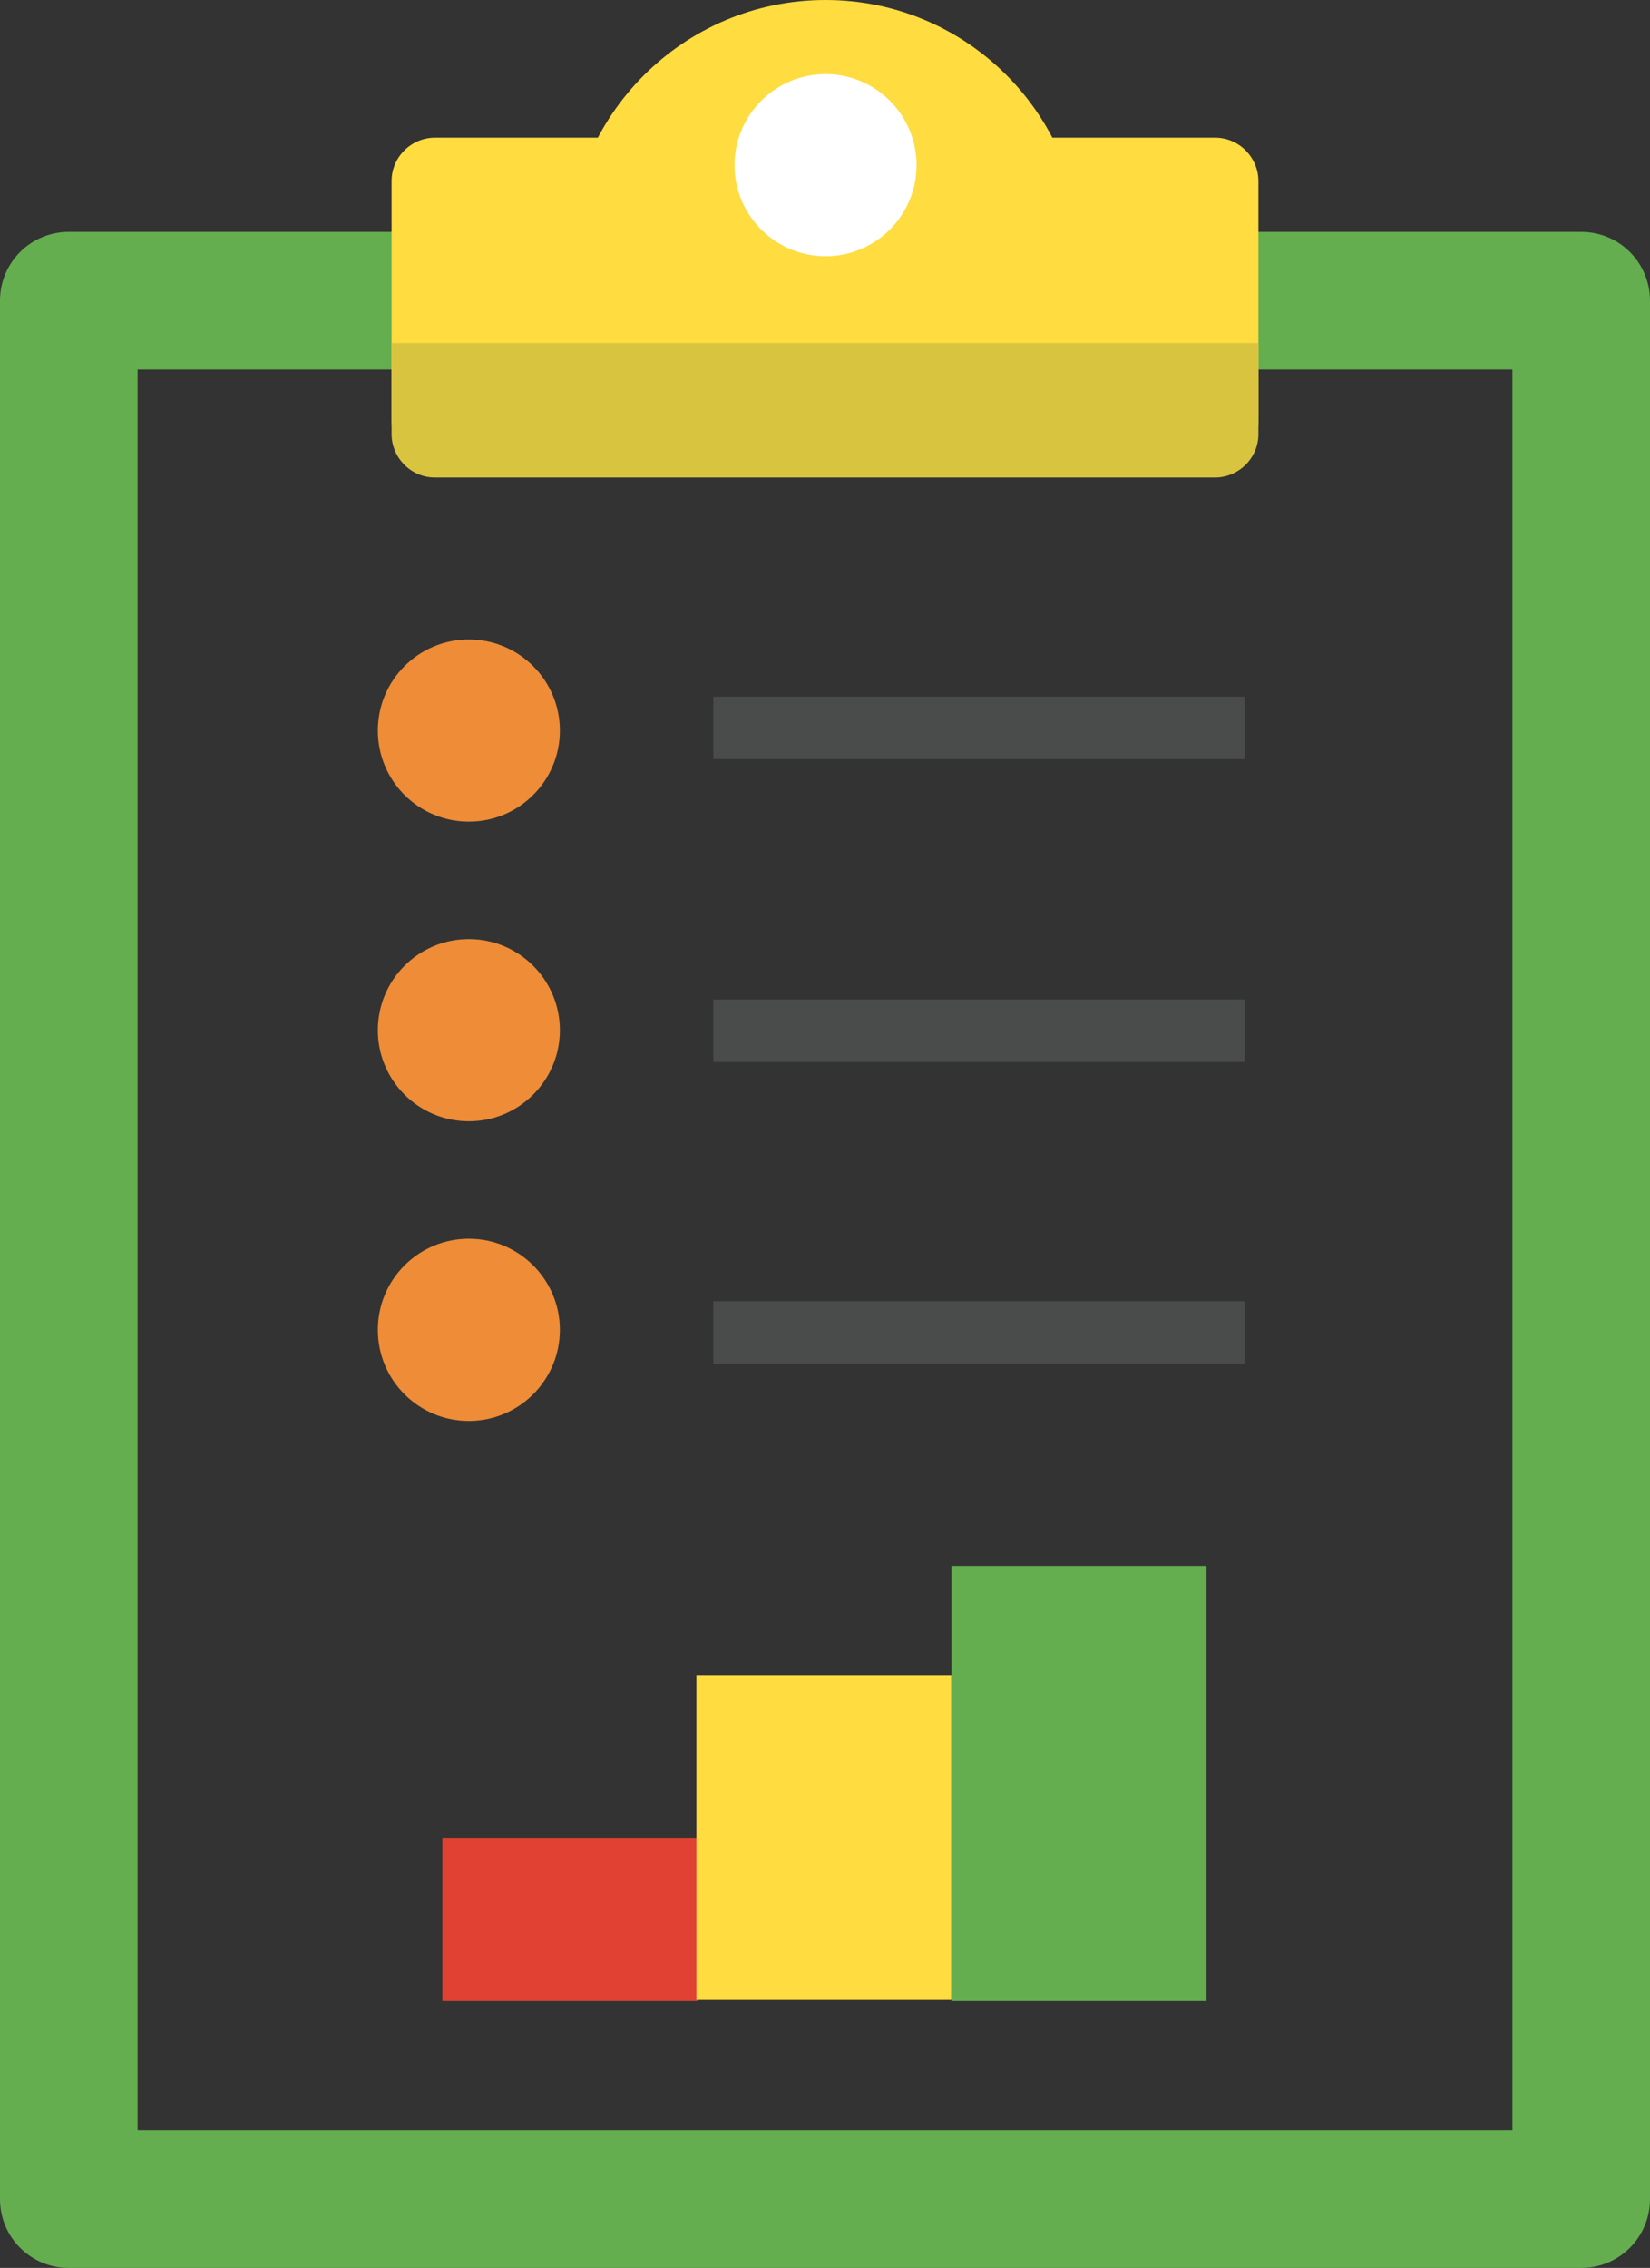
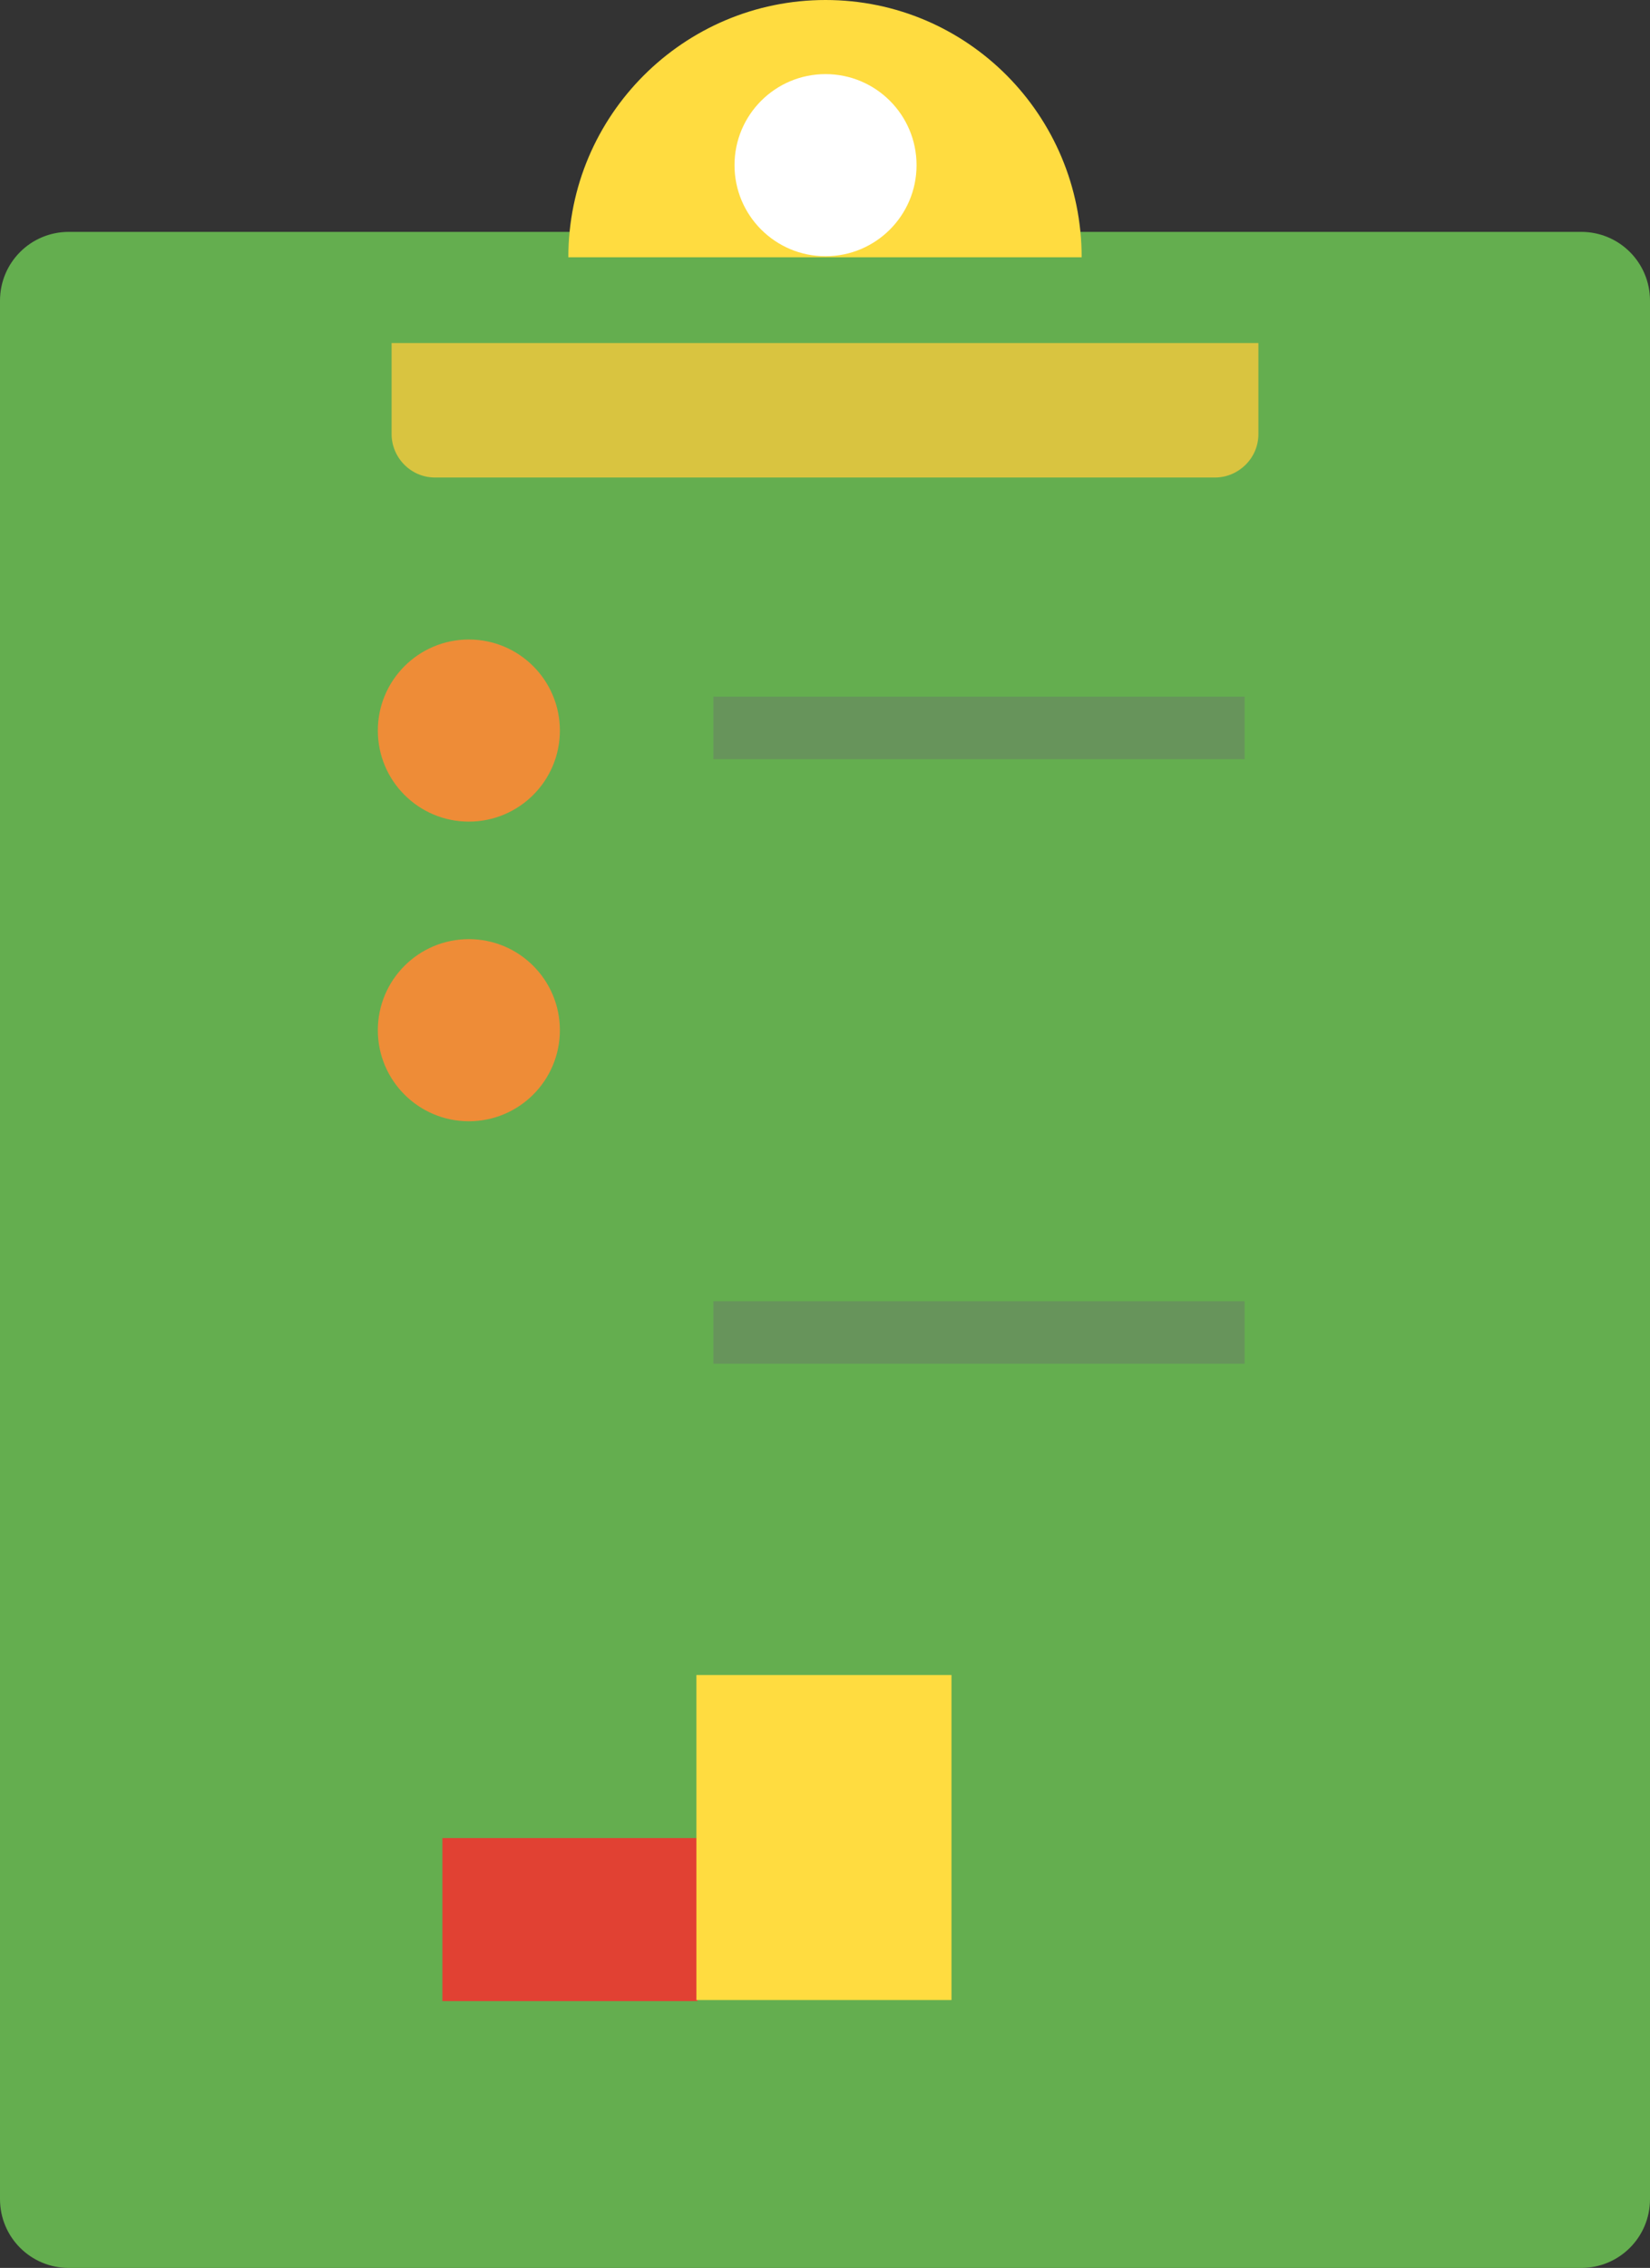
<svg xmlns="http://www.w3.org/2000/svg" version="1.1" x="0px" y="0px" width="155.9px" height="214.2px" viewBox="0 0 155.9 214.2" style="enable-background:new 0 0 155.9 214.2;" xml:space="preserve">
  <rect x="0" y="0" width="155.9" height="214.2" fill="#333333" stroke="none" />
  <g id="PH_iné">
</g>
  <g id="prst">
</g>
  <g id="krk">
</g>
  <g id="more_času">
</g>
  <g id="trezor">
</g>
  <g id="_x31_5_min">
</g>
  <g id="fun">
</g>
  <g id="peniaze">
</g>
  <g id="večera">
</g>
  <g id="obed">
</g>
  <g id="prasiatko">
</g>
  <g id="oblak">
</g>
  <g id="trofej">
</g>
  <g id="skola">
</g>
  <g id="online_PC">
</g>
  <g id="stats_x2C__vitaz">
</g>
  <g id="šetrí_čas">
</g>
  <g id="investice_na_život">
</g>
  <g id="sústredenosť">
</g>
  <g id="online">
</g>
  <g id="doma_i_škola">
</g>
  <g id="administrace">
    <g>
      <g>
-         <path style="fill:#64AE4F;" d="M149.4,214.2H6.5c-3.6,0-6.5-2.9-6.5-6.5V28.4c0-3.6,2.9-6.5,6.5-6.5h142.9c3.6,0,6.5,2.9,6.5,6.5     v179.3C155.9,211.3,153,214.2,149.4,214.2z M13,201.2h129.9V34.9H13V201.2z" />
+         <path style="fill:#64AE4F;" d="M149.4,214.2H6.5c-3.6,0-6.5-2.9-6.5-6.5V28.4c0-3.6,2.9-6.5,6.5-6.5h142.9c3.6,0,6.5,2.9,6.5,6.5     v179.3C155.9,211.3,153,214.2,149.4,214.2z M13,201.2V34.9H13V201.2z" />
      </g>
      <g>
-         <path style="fill:#FFDC40;" d="M114.8,43.8H41.1c-2.3,0-4.1-1.9-4.1-4.1V17.1c0-2.3,1.9-4.1,4.1-4.1h73.7c2.3,0,4.1,1.9,4.1,4.1     v22.6C118.9,42,117.1,43.8,114.8,43.8z" />
-       </g>
+         </g>
      <g>
        <path style="fill:#D9C440;" d="M118.9,32.4V41c0,2.3-1.9,4.1-4.1,4.1H41.1c-2.3,0-4.1-1.9-4.1-4.1v-8.6H118.9z" />
      </g>
      <path style="fill:#FFDC40;" d="M102.2,24.3C102.2,10.9,91.4,0,78,0S53.7,10.9,53.7,24.3H102.2z" />
      <circle style="fill:#FFFFFF;" cx="78" cy="15.6" r="8.6" />
      <rect x="67.4" y="65.8" style="opacity:0.4;fill:#6C6E70;" width="50.2" height="5.9" />
-       <rect x="67.4" y="94.4" style="opacity:0.4;fill:#6C6E70;" width="50.2" height="5.9" />
      <rect x="67.4" y="122.9" style="opacity:0.4;fill:#6C6E70;" width="50.2" height="5.9" />
      <circle style="fill:#EE8C37;" cx="44.3" cy="69" r="8.6" />
      <circle style="fill:#EE8C37;" cx="44.3" cy="97.3" r="8.6" />
-       <circle style="fill:#EE8C37;" cx="44.3" cy="125.6" r="8.6" />
      <rect x="41.8" y="173.6" style="fill:#E14133;" width="24.1" height="15.4" />
      <rect x="65.8" y="158.2" style="fill:#FFDC40;" width="24.1" height="30.7" />
-       <rect x="89.9" y="147.9" style="fill:#64AE4F;" width="24.1" height="41.1" />
    </g>
  </g>
</svg>